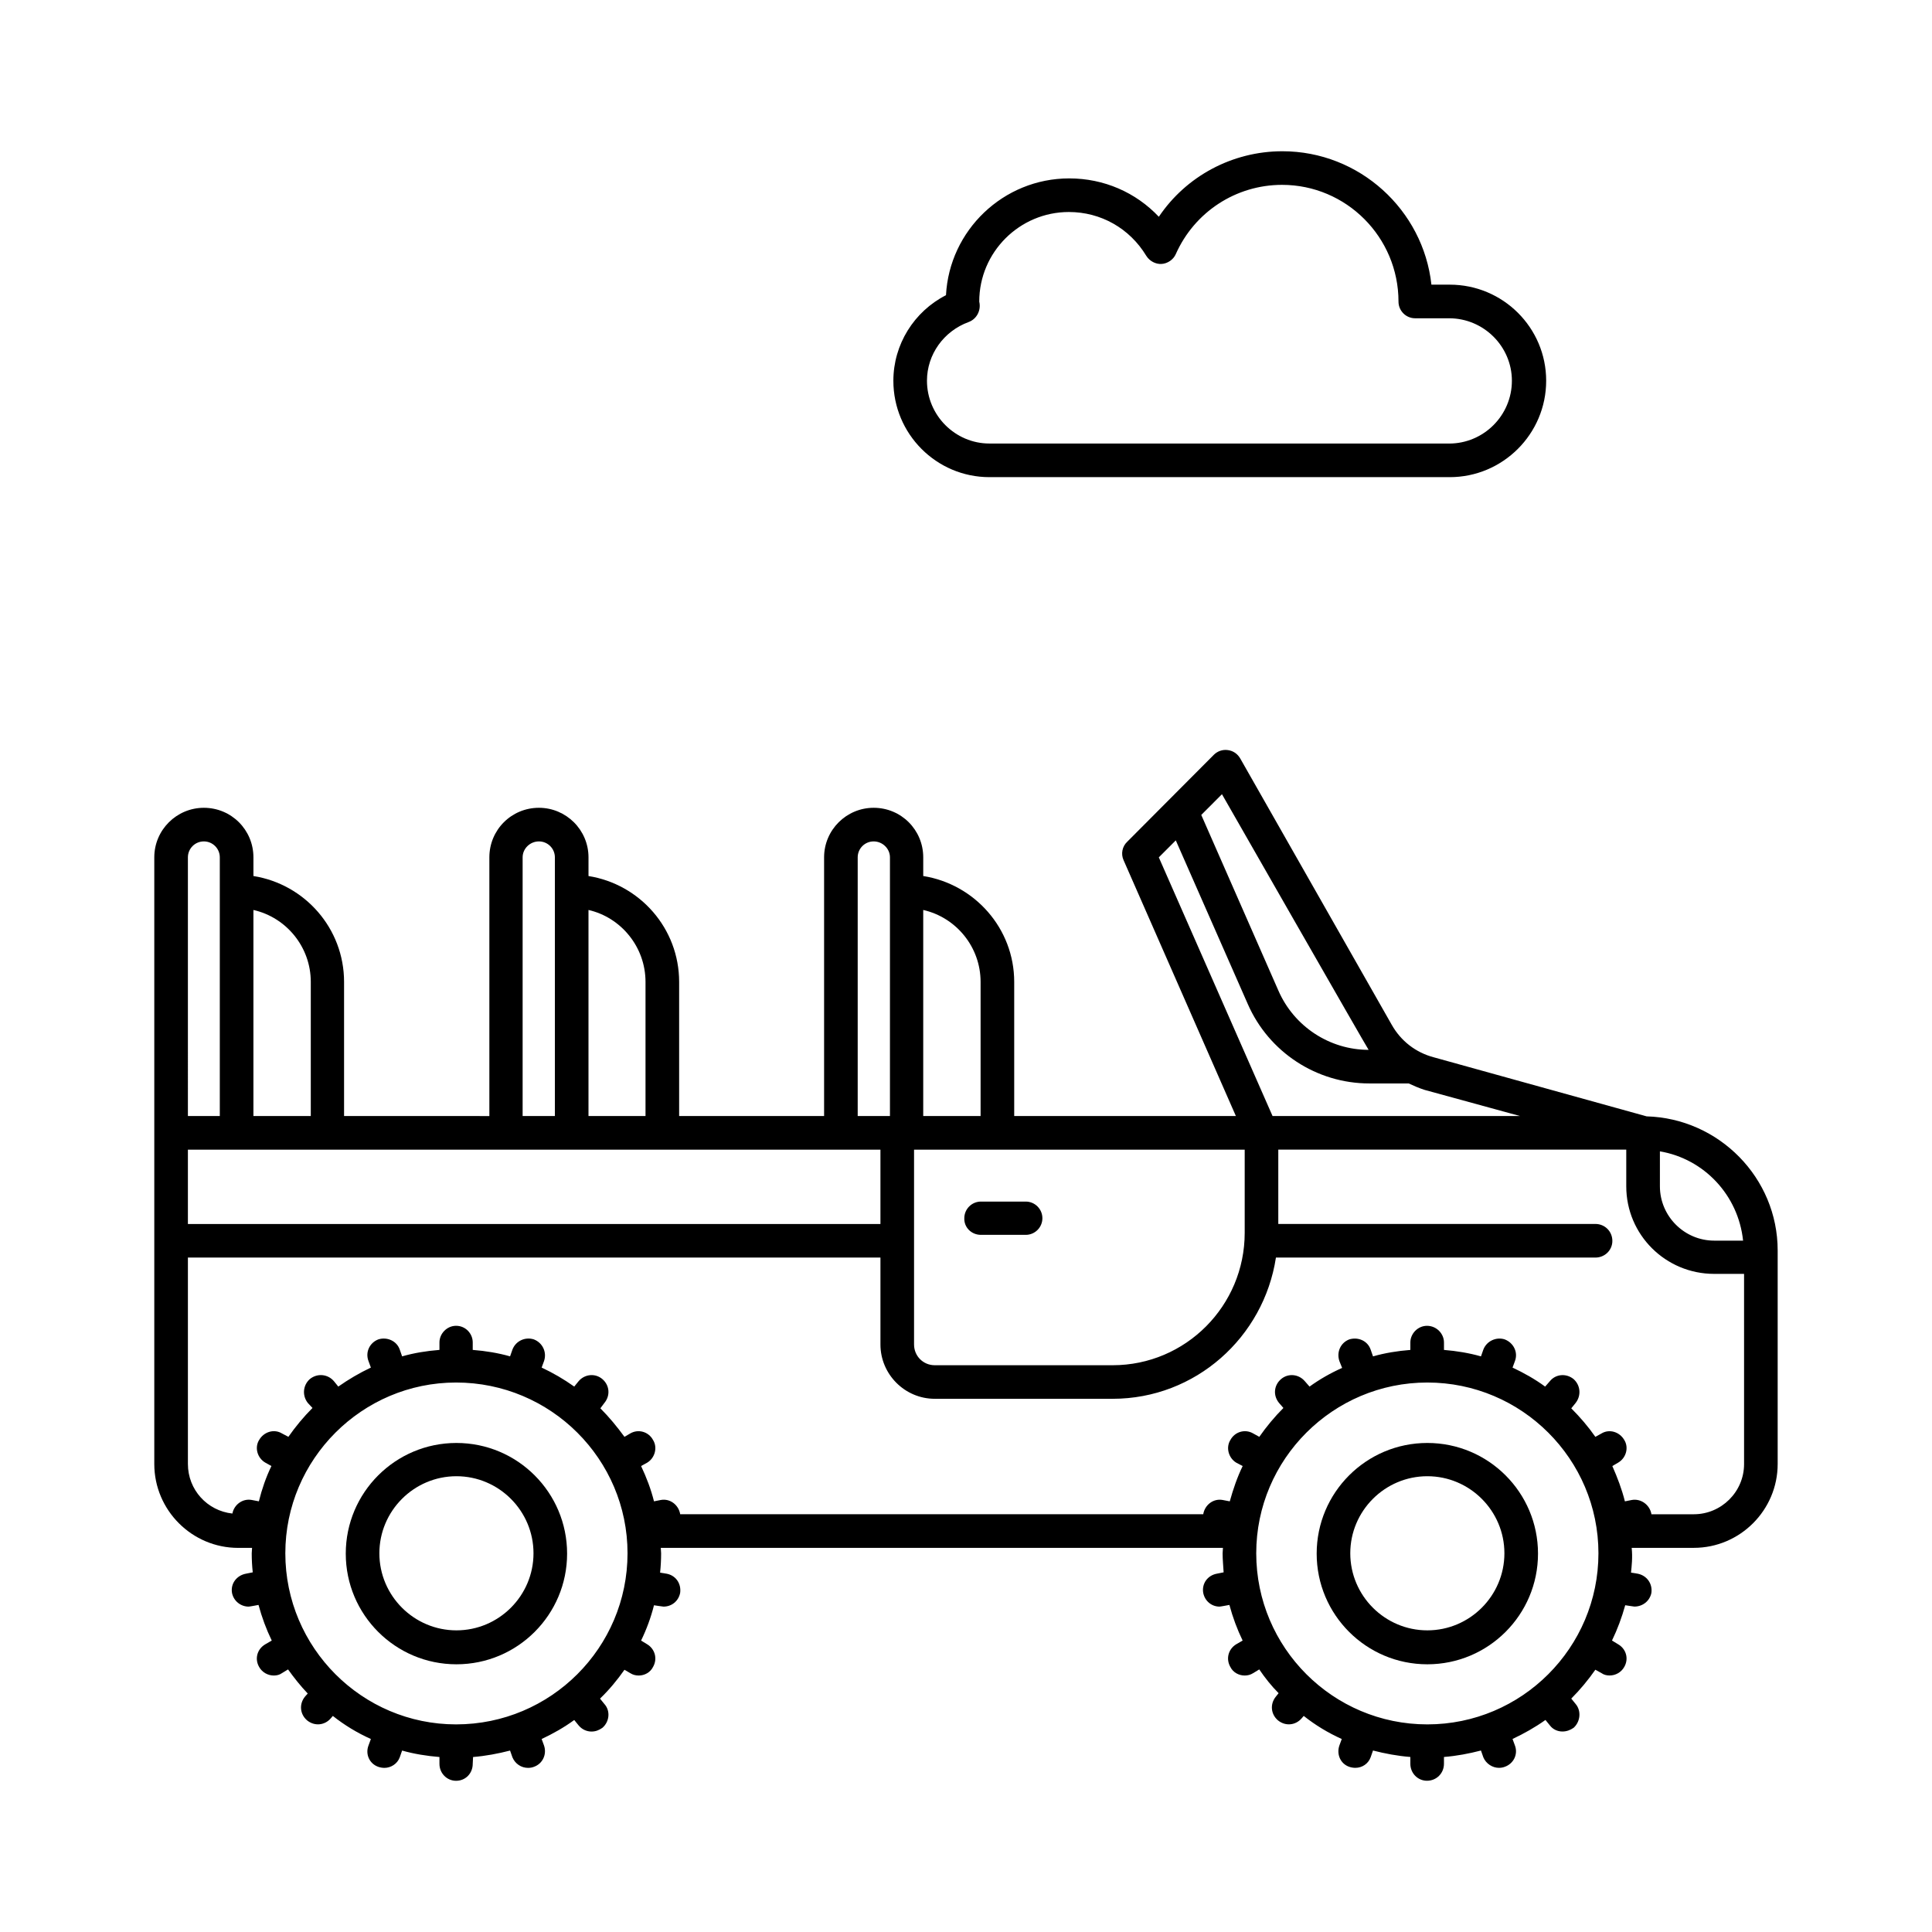
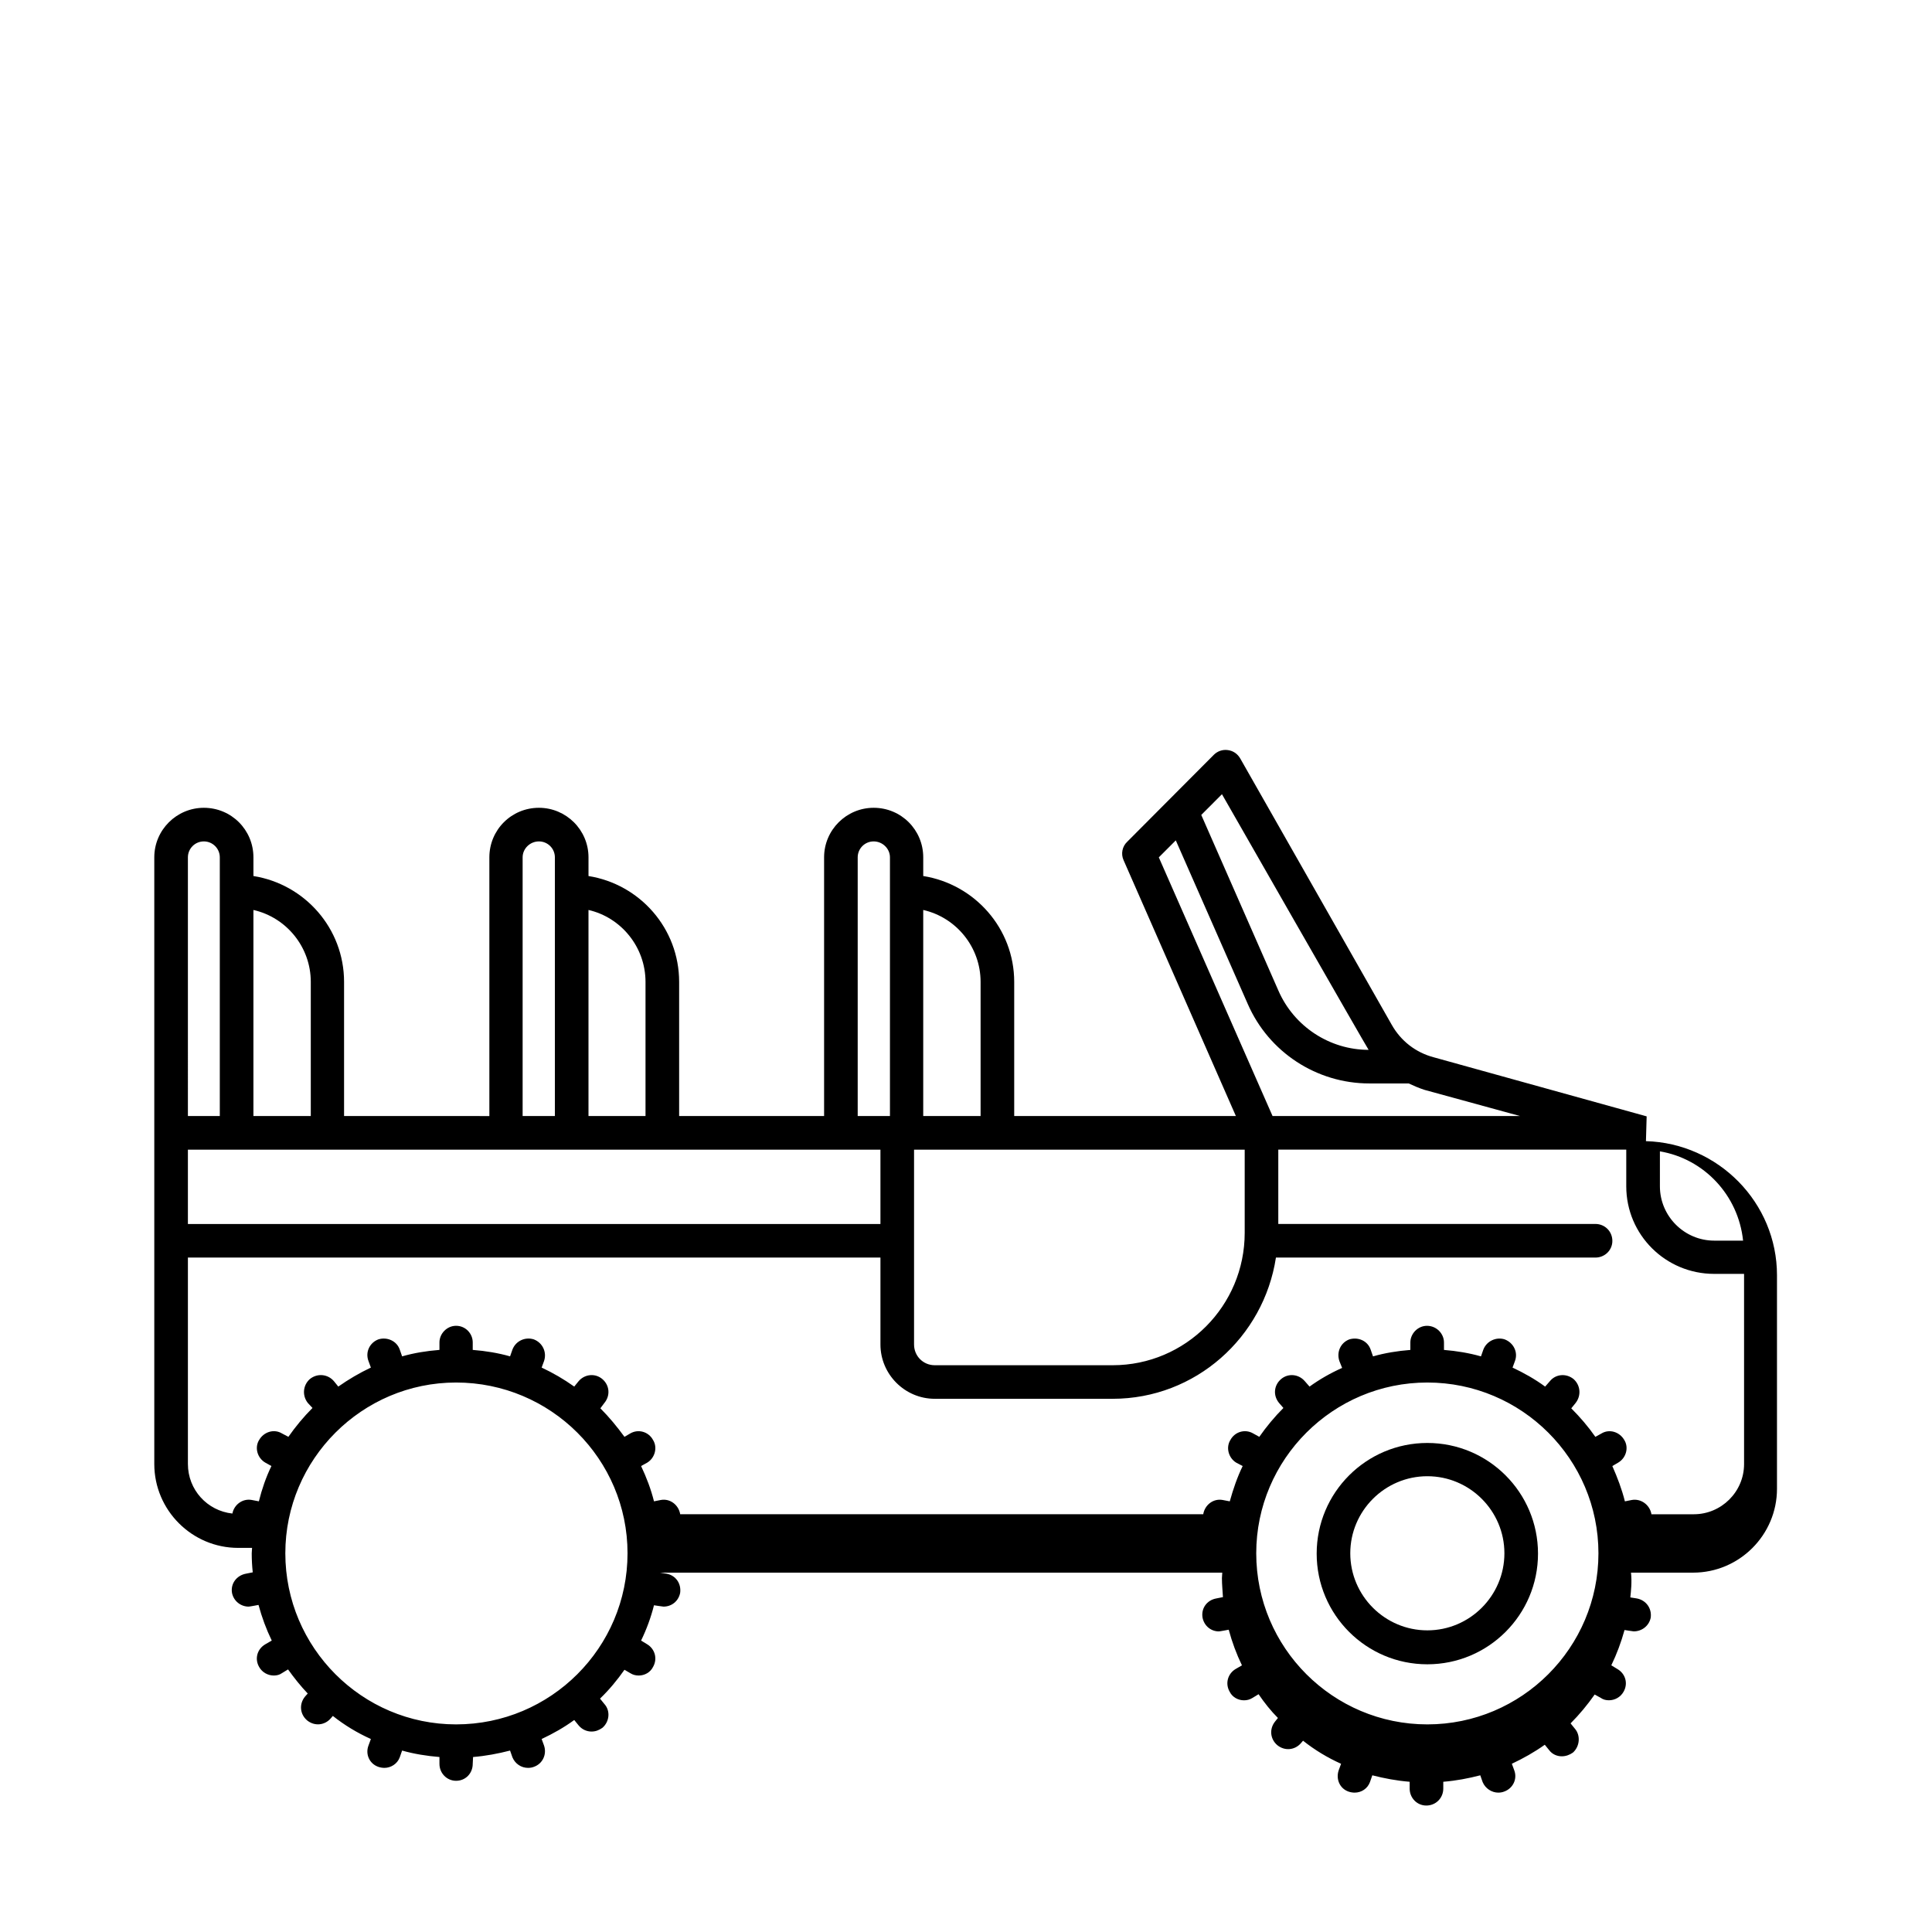
<svg xmlns="http://www.w3.org/2000/svg" fill="#000000" width="800px" height="800px" version="1.1" viewBox="144 144 512 512">
  <g>
-     <path d="m406.21 270.45h121.99c14.035 0 25.551-11.426 25.551-25.551 0-14.035-11.426-25.461-25.551-25.461h-4.859c-2.156-19.793-19.07-35.355-39.492-35.355-13.316 0-25.551 6.656-32.746 17.363-6.117-6.477-14.574-10.168-23.75-10.168-17.453 0-31.758 13.766-32.656 30.949-8.457 4.32-13.945 13.047-13.945 22.672-0.004 14.125 11.422 25.551 25.457 25.551zm-5.488-41.117c2.16-0.809 3.328-3.148 2.789-5.398 0-13.137 10.707-23.75 23.75-23.75 8.457 0 16.105 4.32 20.512 11.605 0.898 1.441 2.519 2.25 4.047 2.16 1.621-0.09 3.148-1.168 3.777-2.609 4.949-11.156 15.926-18.352 28.16-18.352 17.004 0 30.859 13.855 30.859 30.949 0 2.43 1.98 4.41 4.41 4.41h8.996c9.176 0 16.645 7.469 16.645 16.555 0 9.176-7.469 16.645-16.645 16.645l-121.81-0.008c-9.086 0-16.555-7.469-16.555-16.645 0-6.926 4.41-13.133 11.066-15.562z" />
-     <path d="m580.38 439.85-56.41-15.652c-4.769-1.258-8.727-4.32-11.156-8.637l-40.125-70.535c-0.719-1.258-1.891-2.07-3.328-2.25-1.348-0.18-2.699 0.27-3.688 1.258l-22.941 23.031c-1.348 1.258-1.711 3.238-0.988 4.859l29.777 67.836h-58.746v-35.535c0-14.215-10.527-25.91-24.109-28.07v-4.945c0-7.289-5.848-13.137-13.137-13.137-7.199 0-13.137 5.848-13.137 13.137v68.555h-38.414v-35.535c0-14.215-10.438-25.91-24.02-28.07v-4.949c0-7.289-5.938-13.137-13.137-13.137-7.289 0-13.137 5.848-13.137 13.137v68.555l-38.504-0.004v-35.535c0-14.215-10.438-25.91-24.02-28.07v-4.945c0-7.289-5.848-13.137-13.137-13.137-7.199 0-13.137 5.848-13.137 13.137v160.77c0 12.234 9.984 22.223 22.223 22.223h3.688c0 0.449-0.09 0.988-0.09 1.441 0 1.711 0.09 3.328 0.27 5.039l-1.801 0.359c-2.43 0.449-4.137 2.609-3.688 5.129 0.449 2.16 2.34 3.598 4.41 3.598 0.27 0 2.609-0.449 2.609-0.449 0.898 3.328 2.07 6.477 3.508 9.445l-1.711 0.988c-2.16 1.258-2.879 3.867-1.621 6.027 0.809 1.441 2.34 2.25 3.867 2.25 0.809 0 1.531-0.18 2.16-0.629l1.621-0.988c1.621 2.25 3.328 4.41 5.219 6.387l-0.719 0.809c-1.621 1.98-1.348 4.68 0.539 6.297 1.98 1.621 4.68 1.348 6.297-0.539l0.539-0.629c3.059 2.43 6.477 4.5 10.078 6.117l-0.629 1.711c-0.898 2.34 0.27 4.859 2.609 5.668 0.539 0.18 1.078 0.27 1.621 0.27 1.711 0 3.418-1.078 4.047-2.789l0.629-1.801c3.148 0.898 6.566 1.441 9.895 1.711v1.801c0 2.519 1.98 4.5 4.41 4.5 2.519 0 4.41-1.98 4.41-4.5l0.09-1.801c3.328-0.27 6.656-0.898 9.805-1.711l0.629 1.801c0.719 1.711 2.34 2.789 4.137 2.789 0.539 0 1.078-0.09 1.531-0.27 2.34-0.809 3.508-3.328 2.699-5.668l-0.629-1.711c3.059-1.441 5.938-3.059 8.637-5.039l1.168 1.441c0.898 1.078 2.16 1.621 3.418 1.621 1.078 0 1.98-0.359 2.879-0.988 1.891-1.621 2.16-4.5 0.539-6.297l-1.168-1.441c2.43-2.34 4.59-4.949 6.477-7.648l1.531 0.898c0.719 0.449 1.441 0.629 2.25 0.629 1.531 0 3.059-0.809 3.777-2.25 1.258-2.16 0.539-4.769-1.531-6.027l-1.621-0.988c1.441-2.969 2.609-6.117 3.418-9.355 0 0 2.34 0.359 2.519 0.359 2.16 0 3.957-1.441 4.41-3.598 0.359-2.519-1.168-4.68-3.598-5.129l-1.711-0.27c0.18-1.711 0.27-3.418 0.27-5.129 0-0.449-0.09-0.988-0.09-1.441h148.98c0 0.449-0.09 0.988-0.09 1.441 0 1.711 0.18 3.328 0.27 5.039l-1.801 0.359c-2.43 0.449-4.047 2.609-3.598 5.129 0.449 2.16 2.25 3.598 4.32 3.598 0.27 0 2.609-0.449 2.609-0.449 0.898 3.328 2.07 6.477 3.508 9.445l-1.711 0.988c-2.07 1.258-2.789 3.867-1.531 6.027 0.719 1.441 2.25 2.25 3.777 2.25 0.809 0 1.531-0.18 2.25-0.629l1.621-0.988c1.531 2.25 3.238 4.41 5.129 6.297l-0.719 0.898c-1.621 1.98-1.348 4.68 0.539 6.297 1.98 1.621 4.68 1.348 6.297-0.539l0.539-0.629c3.059 2.43 6.477 4.5 10.078 6.117l-0.625 1.703c-0.809 2.34 0.27 4.859 2.609 5.668 0.539 0.18 1.078 0.27 1.621 0.27 1.801 0 3.418-1.078 4.047-2.789l0.629-1.801c3.148 0.809 6.477 1.441 9.895 1.711v1.801c0 2.519 1.98 4.5 4.41 4.5 2.519 0 4.5-1.98 4.5-4.5v-1.801c3.418-0.27 6.656-0.898 9.805-1.711l0.629 1.801c0.719 1.711 2.43 2.789 4.137 2.789 0.539 0 1.078-0.09 1.531-0.27 2.34-0.809 3.598-3.328 2.699-5.668l-0.629-1.711c3.059-1.441 5.938-3.059 8.727-5.039l1.168 1.441c0.809 1.078 2.07 1.621 3.328 1.621 1.078 0 2.07-0.359 2.969-0.988 1.801-1.621 2.07-4.5 0.539-6.297l-1.168-1.441c2.34-2.34 4.5-4.949 6.387-7.648l1.621 0.898c0.629 0.449 1.348 0.629 2.16 0.629 1.531 0 3.059-0.809 3.867-2.25 1.258-2.16 0.539-4.769-1.621-6.027l-1.621-0.988c1.441-2.969 2.609-6.117 3.508-9.355 0 0 2.25 0.359 2.43 0.359 2.16 0 4.047-1.441 4.5-3.598 0.359-2.519-1.258-4.68-3.688-5.129l-1.711-0.27c0.18-1.711 0.449-4.047 0.18-6.566h16.465c12.234 0 22.223-9.984 22.223-22.223v-56.59c0-19.25-15.562-34.992-34.727-35.535zm3.512 9.27c11.695 1.98 20.781 11.605 22.043 23.66h-7.648c-7.918 0-14.395-6.477-14.395-14.395zm-116.06-94.645s38.324 67.023 38.867 67.746c-10.348 0-19.793-6.207-23.93-15.742l-20.422-46.512zm-16.734 16.734 4.5-4.5 19.074 43.363c5.578 12.773 18.262 21.051 32.207 21.051h10.438c1.348 0.629 2.789 1.258 4.227 1.711l25.281 6.926h-65.586zm-62.434 13.941c8.727 1.98 15.203 9.805 15.203 19.074v35.535h-15.203zm-2.43 63.52h87.625v22.043c0 19.344-15.652 35.086-34.996 35.086h-47.141c-3.059 0-5.488-2.43-5.488-5.488zm-14.934-77.461c0-2.34 1.891-4.227 4.227-4.227 2.34 0 4.32 1.891 4.32 4.227v68.555h-8.547zm-71.344 13.941c8.637 1.98 15.113 9.805 15.113 19.074v35.535h-15.113zm-17.453-13.941c0-2.34 1.98-4.227 4.32-4.227 2.34 0 4.227 1.891 4.227 4.227v68.555h-8.547zm-71.344 13.941c8.727 1.98 15.203 9.805 15.203 19.074v35.535h-15.203zm-17.363-13.941c0-2.34 1.891-4.227 4.227-4.227 2.34 0 4.227 1.891 4.227 4.227v68.555l-8.453-0.004zm0 77.461h183.53v19.703l-183.53-0.004zm71.074 152.31c-24.922 0-45.254-20.332-45.254-45.344 0-24.922 20.332-45.254 45.254-45.254 25.102 0 45.434 20.332 45.434 45.254-0.004 25.008-20.336 45.344-45.434 45.344zm257.39 0c-25.012 0-45.344-20.332-45.344-45.344 0-24.922 20.332-45.254 45.344-45.254s45.344 20.332 45.344 45.254c0 25.008-20.332 45.344-45.344 45.344zm83.938-69.004c0 7.379-6.027 13.316-13.316 13.316h-11.246v-0.09c-0.449-2.43-2.789-4.137-5.219-3.688l-1.801 0.359c-0.809-3.238-1.98-6.297-3.328-9.355l1.531-0.898c2.16-1.258 2.879-4.047 1.621-6.027-1.258-2.16-3.957-2.969-6.027-1.711l-1.621 0.898c-1.891-2.699-4.047-5.219-6.387-7.559l1.168-1.441c1.531-1.98 1.258-4.68-0.539-6.297-1.98-1.621-4.769-1.348-6.297 0.539l-1.258 1.441c-2.699-1.98-5.578-3.598-8.637-5.039l0.629-1.711c0.898-2.34-0.359-4.859-2.699-5.758-2.16-0.719-4.769 0.359-5.668 2.699l-0.629 1.801c-3.148-0.898-6.477-1.441-9.805-1.711v-1.98c0-2.34-1.98-4.41-4.5-4.41-2.43 0-4.41 2.07-4.41 4.41v1.98c-3.418 0.27-6.746 0.809-9.895 1.711l-0.629-1.801c-0.809-2.34-3.328-3.418-5.668-2.699-2.34 0.898-3.418 3.418-2.609 5.758l0.719 1.801c-3.059 1.348-6.027 3.059-8.637 4.949l-1.258-1.441c-1.621-1.891-4.41-2.16-6.297-0.539-1.891 1.621-2.16 4.32-0.539 6.297l1.168 1.348c-2.34 2.34-4.5 4.949-6.387 7.648l-1.621-0.898c-2.16-1.258-4.859-0.449-6.027 1.711-1.258 1.98-0.539 4.769 1.531 6.027l1.711 0.898c-1.441 2.969-2.519 6.117-3.418 9.355l-1.891-0.359c-2.43-0.449-4.68 1.258-5.129 3.688v0.09h-138.64v-0.09c-0.449-2.43-2.699-4.137-5.129-3.688l-1.801 0.359c-0.809-3.238-1.98-6.297-3.418-9.355l1.621-0.898c2.07-1.258 2.789-4.047 1.531-6.027-1.168-2.16-3.867-2.969-6.027-1.711l-1.531 0.898c-1.98-2.699-4.047-5.219-6.387-7.559l1.078-1.441c1.621-1.98 1.348-4.68-0.539-6.297-1.891-1.621-4.68-1.348-6.297 0.539l-1.168 1.441c-2.789-1.98-5.578-3.598-8.637-5.039l0.629-1.711c0.809-2.34-0.359-4.859-2.699-5.758-2.25-0.719-4.769 0.359-5.668 2.699l-0.629 1.801c-3.148-0.898-6.477-1.441-9.895-1.711v-1.98c0-2.34-1.891-4.41-4.41-4.41-2.43 0-4.41 2.07-4.41 4.41v1.98c-3.418 0.27-6.746 0.809-9.895 1.711l-0.629-1.801c-0.809-2.34-3.418-3.418-5.668-2.699-2.34 0.898-3.508 3.418-2.609 5.758l0.629 1.711c-3.059 1.441-5.938 3.148-8.637 5.039l-1.168-1.441c-1.621-1.891-4.41-2.16-6.387-0.539-1.801 1.621-2.07 4.32-0.539 6.297l1.258 1.348c-2.34 2.34-4.5 4.949-6.387 7.648l-1.711-0.898c-2.07-1.258-4.769-0.449-6.027 1.711-1.258 1.98-0.539 4.769 1.621 6.027l1.621 0.898c-1.441 2.969-2.519 6.117-3.328 9.355l-1.891-0.359c-2.43-0.449-4.68 1.258-5.129 3.598-6.656-0.719-11.785-6.297-11.785-13.137v-54.699h183.53v23.031c0 7.918 6.477 14.395 14.395 14.395h47.141c21.953 0 40.035-16.285 43.273-37.426h84.656c2.519 0 4.5-1.98 4.5-4.41 0-2.519-1.98-4.5-4.5-4.5l-84.031 0.008v-19.703h92.215v9.715c0 12.863 10.438 23.211 23.301 23.211h7.918z" />
-     <path d="m403.96 471.25h11.875c2.43 0 4.41-1.98 4.41-4.41 0-2.43-1.98-4.41-4.41-4.41h-11.875c-2.43 0-4.41 1.98-4.41 4.41-0.09 2.434 1.891 4.41 4.41 4.41z" />
+     <path d="m580.38 439.85-56.41-15.652c-4.769-1.258-8.727-4.32-11.156-8.637l-40.125-70.535c-0.719-1.258-1.891-2.07-3.328-2.25-1.348-0.18-2.699 0.27-3.688 1.258l-22.941 23.031c-1.348 1.258-1.711 3.238-0.988 4.859l29.777 67.836h-58.746v-35.535c0-14.215-10.527-25.91-24.109-28.07v-4.945c0-7.289-5.848-13.137-13.137-13.137-7.199 0-13.137 5.848-13.137 13.137v68.555h-38.414v-35.535c0-14.215-10.438-25.91-24.02-28.07v-4.949c0-7.289-5.938-13.137-13.137-13.137-7.289 0-13.137 5.848-13.137 13.137v68.555l-38.504-0.004v-35.535c0-14.215-10.438-25.91-24.02-28.07v-4.945c0-7.289-5.848-13.137-13.137-13.137-7.199 0-13.137 5.848-13.137 13.137v160.77c0 12.234 9.984 22.223 22.223 22.223h3.688c0 0.449-0.09 0.988-0.09 1.441 0 1.711 0.09 3.328 0.27 5.039l-1.801 0.359c-2.43 0.449-4.137 2.609-3.688 5.129 0.449 2.16 2.34 3.598 4.41 3.598 0.27 0 2.609-0.449 2.609-0.449 0.898 3.328 2.07 6.477 3.508 9.445l-1.711 0.988c-2.16 1.258-2.879 3.867-1.621 6.027 0.809 1.441 2.34 2.25 3.867 2.25 0.809 0 1.531-0.18 2.16-0.629l1.621-0.988c1.621 2.25 3.328 4.41 5.219 6.387l-0.719 0.809c-1.621 1.98-1.348 4.68 0.539 6.297 1.98 1.621 4.68 1.348 6.297-0.539l0.539-0.629c3.059 2.43 6.477 4.5 10.078 6.117l-0.629 1.711c-0.898 2.34 0.27 4.859 2.609 5.668 0.539 0.18 1.078 0.27 1.621 0.27 1.711 0 3.418-1.078 4.047-2.789l0.629-1.801c3.148 0.898 6.566 1.441 9.895 1.711v1.801c0 2.519 1.98 4.5 4.41 4.5 2.519 0 4.41-1.98 4.41-4.5l0.09-1.801c3.328-0.27 6.656-0.898 9.805-1.711l0.629 1.801c0.719 1.711 2.34 2.789 4.137 2.789 0.539 0 1.078-0.09 1.531-0.27 2.34-0.809 3.508-3.328 2.699-5.668l-0.629-1.711c3.059-1.441 5.938-3.059 8.637-5.039l1.168 1.441c0.898 1.078 2.16 1.621 3.418 1.621 1.078 0 1.98-0.359 2.879-0.988 1.891-1.621 2.16-4.5 0.539-6.297l-1.168-1.441c2.43-2.34 4.59-4.949 6.477-7.648l1.531 0.898c0.719 0.449 1.441 0.629 2.25 0.629 1.531 0 3.059-0.809 3.777-2.25 1.258-2.16 0.539-4.769-1.531-6.027l-1.621-0.988c1.441-2.969 2.609-6.117 3.418-9.355 0 0 2.34 0.359 2.519 0.359 2.16 0 3.957-1.441 4.41-3.598 0.359-2.519-1.168-4.68-3.598-5.129l-1.711-0.27h148.98c0 0.449-0.09 0.988-0.09 1.441 0 1.711 0.18 3.328 0.27 5.039l-1.801 0.359c-2.43 0.449-4.047 2.609-3.598 5.129 0.449 2.16 2.25 3.598 4.32 3.598 0.27 0 2.609-0.449 2.609-0.449 0.898 3.328 2.07 6.477 3.508 9.445l-1.711 0.988c-2.07 1.258-2.789 3.867-1.531 6.027 0.719 1.441 2.25 2.25 3.777 2.25 0.809 0 1.531-0.18 2.25-0.629l1.621-0.988c1.531 2.25 3.238 4.41 5.129 6.297l-0.719 0.898c-1.621 1.98-1.348 4.68 0.539 6.297 1.98 1.621 4.68 1.348 6.297-0.539l0.539-0.629c3.059 2.43 6.477 4.5 10.078 6.117l-0.625 1.703c-0.809 2.34 0.27 4.859 2.609 5.668 0.539 0.18 1.078 0.27 1.621 0.27 1.801 0 3.418-1.078 4.047-2.789l0.629-1.801c3.148 0.809 6.477 1.441 9.895 1.711v1.801c0 2.519 1.98 4.5 4.41 4.5 2.519 0 4.5-1.98 4.5-4.5v-1.801c3.418-0.27 6.656-0.898 9.805-1.711l0.629 1.801c0.719 1.711 2.43 2.789 4.137 2.789 0.539 0 1.078-0.09 1.531-0.27 2.34-0.809 3.598-3.328 2.699-5.668l-0.629-1.711c3.059-1.441 5.938-3.059 8.727-5.039l1.168 1.441c0.809 1.078 2.07 1.621 3.328 1.621 1.078 0 2.07-0.359 2.969-0.988 1.801-1.621 2.07-4.5 0.539-6.297l-1.168-1.441c2.34-2.34 4.5-4.949 6.387-7.648l1.621 0.898c0.629 0.449 1.348 0.629 2.16 0.629 1.531 0 3.059-0.809 3.867-2.25 1.258-2.16 0.539-4.769-1.621-6.027l-1.621-0.988c1.441-2.969 2.609-6.117 3.508-9.355 0 0 2.25 0.359 2.43 0.359 2.16 0 4.047-1.441 4.5-3.598 0.359-2.519-1.258-4.68-3.688-5.129l-1.711-0.27c0.18-1.711 0.449-4.047 0.18-6.566h16.465c12.234 0 22.223-9.984 22.223-22.223v-56.59c0-19.25-15.562-34.992-34.727-35.535zm3.512 9.27c11.695 1.98 20.781 11.605 22.043 23.66h-7.648c-7.918 0-14.395-6.477-14.395-14.395zm-116.06-94.645s38.324 67.023 38.867 67.746c-10.348 0-19.793-6.207-23.93-15.742l-20.422-46.512zm-16.734 16.734 4.5-4.5 19.074 43.363c5.578 12.773 18.262 21.051 32.207 21.051h10.438c1.348 0.629 2.789 1.258 4.227 1.711l25.281 6.926h-65.586zm-62.434 13.941c8.727 1.98 15.203 9.805 15.203 19.074v35.535h-15.203zm-2.43 63.52h87.625v22.043c0 19.344-15.652 35.086-34.996 35.086h-47.141c-3.059 0-5.488-2.43-5.488-5.488zm-14.934-77.461c0-2.34 1.891-4.227 4.227-4.227 2.34 0 4.32 1.891 4.32 4.227v68.555h-8.547zm-71.344 13.941c8.637 1.98 15.113 9.805 15.113 19.074v35.535h-15.113zm-17.453-13.941c0-2.34 1.98-4.227 4.32-4.227 2.34 0 4.227 1.891 4.227 4.227v68.555h-8.547zm-71.344 13.941c8.727 1.98 15.203 9.805 15.203 19.074v35.535h-15.203zm-17.363-13.941c0-2.34 1.891-4.227 4.227-4.227 2.34 0 4.227 1.891 4.227 4.227v68.555l-8.453-0.004zm0 77.461h183.53v19.703l-183.53-0.004zm71.074 152.31c-24.922 0-45.254-20.332-45.254-45.344 0-24.922 20.332-45.254 45.254-45.254 25.102 0 45.434 20.332 45.434 45.254-0.004 25.008-20.336 45.344-45.434 45.344zm257.39 0c-25.012 0-45.344-20.332-45.344-45.344 0-24.922 20.332-45.254 45.344-45.254s45.344 20.332 45.344 45.254c0 25.008-20.332 45.344-45.344 45.344zm83.938-69.004c0 7.379-6.027 13.316-13.316 13.316h-11.246v-0.09c-0.449-2.43-2.789-4.137-5.219-3.688l-1.801 0.359c-0.809-3.238-1.98-6.297-3.328-9.355l1.531-0.898c2.16-1.258 2.879-4.047 1.621-6.027-1.258-2.16-3.957-2.969-6.027-1.711l-1.621 0.898c-1.891-2.699-4.047-5.219-6.387-7.559l1.168-1.441c1.531-1.98 1.258-4.68-0.539-6.297-1.98-1.621-4.769-1.348-6.297 0.539l-1.258 1.441c-2.699-1.98-5.578-3.598-8.637-5.039l0.629-1.711c0.898-2.34-0.359-4.859-2.699-5.758-2.16-0.719-4.769 0.359-5.668 2.699l-0.629 1.801c-3.148-0.898-6.477-1.441-9.805-1.711v-1.98c0-2.34-1.98-4.41-4.5-4.41-2.43 0-4.41 2.07-4.41 4.41v1.98c-3.418 0.27-6.746 0.809-9.895 1.711l-0.629-1.801c-0.809-2.34-3.328-3.418-5.668-2.699-2.34 0.898-3.418 3.418-2.609 5.758l0.719 1.801c-3.059 1.348-6.027 3.059-8.637 4.949l-1.258-1.441c-1.621-1.891-4.41-2.16-6.297-0.539-1.891 1.621-2.16 4.32-0.539 6.297l1.168 1.348c-2.34 2.34-4.5 4.949-6.387 7.648l-1.621-0.898c-2.16-1.258-4.859-0.449-6.027 1.711-1.258 1.98-0.539 4.769 1.531 6.027l1.711 0.898c-1.441 2.969-2.519 6.117-3.418 9.355l-1.891-0.359c-2.43-0.449-4.68 1.258-5.129 3.688v0.09h-138.64v-0.09c-0.449-2.43-2.699-4.137-5.129-3.688l-1.801 0.359c-0.809-3.238-1.98-6.297-3.418-9.355l1.621-0.898c2.07-1.258 2.789-4.047 1.531-6.027-1.168-2.16-3.867-2.969-6.027-1.711l-1.531 0.898c-1.98-2.699-4.047-5.219-6.387-7.559l1.078-1.441c1.621-1.98 1.348-4.68-0.539-6.297-1.891-1.621-4.68-1.348-6.297 0.539l-1.168 1.441c-2.789-1.98-5.578-3.598-8.637-5.039l0.629-1.711c0.809-2.34-0.359-4.859-2.699-5.758-2.25-0.719-4.769 0.359-5.668 2.699l-0.629 1.801c-3.148-0.898-6.477-1.441-9.895-1.711v-1.98c0-2.34-1.891-4.41-4.41-4.41-2.43 0-4.41 2.07-4.41 4.41v1.98c-3.418 0.27-6.746 0.809-9.895 1.711l-0.629-1.801c-0.809-2.34-3.418-3.418-5.668-2.699-2.34 0.898-3.508 3.418-2.609 5.758l0.629 1.711c-3.059 1.441-5.938 3.148-8.637 5.039l-1.168-1.441c-1.621-1.891-4.41-2.16-6.387-0.539-1.801 1.621-2.07 4.32-0.539 6.297l1.258 1.348c-2.34 2.34-4.5 4.949-6.387 7.648l-1.711-0.898c-2.07-1.258-4.769-0.449-6.027 1.711-1.258 1.98-0.539 4.769 1.621 6.027l1.621 0.898c-1.441 2.969-2.519 6.117-3.328 9.355l-1.891-0.359c-2.43-0.449-4.68 1.258-5.129 3.598-6.656-0.719-11.785-6.297-11.785-13.137v-54.699h183.53v23.031c0 7.918 6.477 14.395 14.395 14.395h47.141c21.953 0 40.035-16.285 43.273-37.426h84.656c2.519 0 4.5-1.98 4.5-4.41 0-2.519-1.98-4.5-4.5-4.5l-84.031 0.008v-19.703h92.215v9.715c0 12.863 10.438 23.211 23.301 23.211h7.918z" />
    <path d="m522.26 526.4c-16.195 0-29.328 13.137-29.328 29.328 0 16.195 13.137 29.328 29.328 29.328 16.195 0 29.328-13.137 29.328-29.328 0-16.195-13.133-29.328-29.328-29.328zm0 49.66c-11.246 0-20.422-9.176-20.422-20.422s9.176-20.422 20.422-20.422c11.246 0 20.422 9.176 20.422 20.422s-9.176 20.422-20.422 20.422z" />
-     <path d="m264.96 526.4c-16.195 0-29.328 13.137-29.328 29.328 0 16.195 13.137 29.328 29.328 29.328 16.195 0 29.328-13.137 29.328-29.328 0-16.195-13.137-29.328-29.328-29.328zm0 49.66c-11.246 0-20.422-9.176-20.422-20.422s9.176-20.422 20.422-20.422c11.246 0 20.422 9.176 20.422 20.422s-9.176 20.422-20.422 20.422z" />
  </g>
</svg>